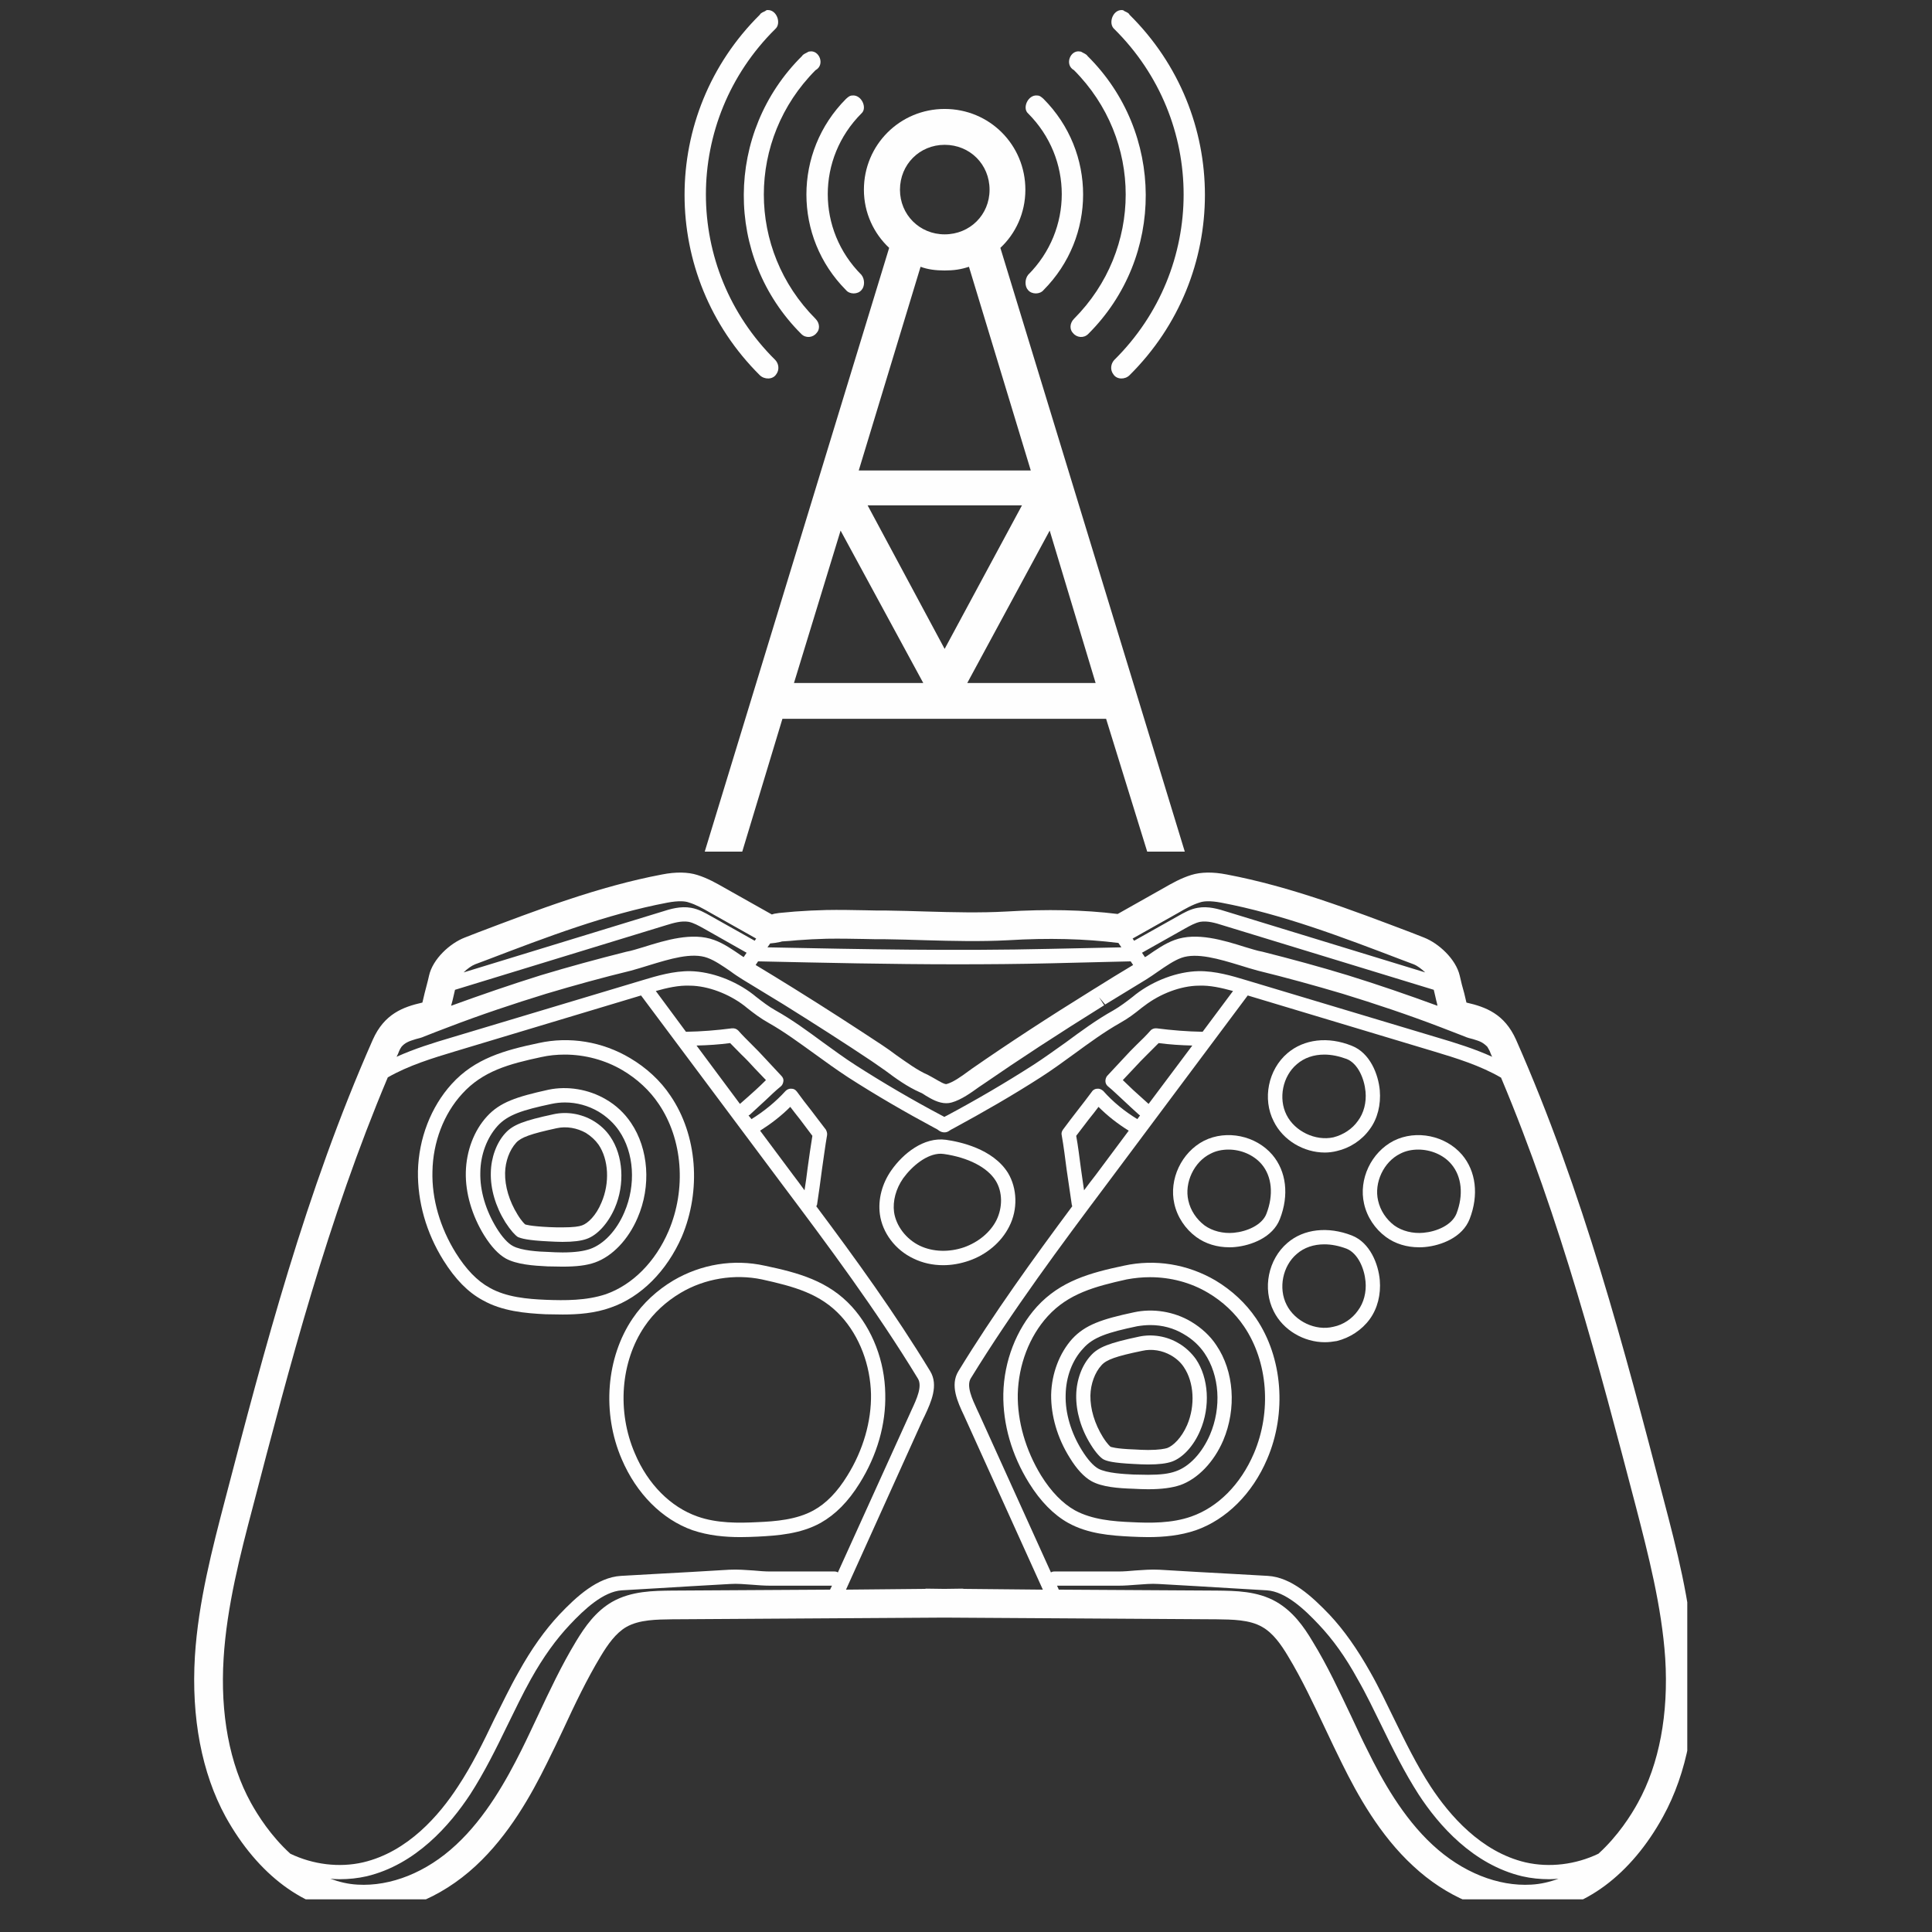
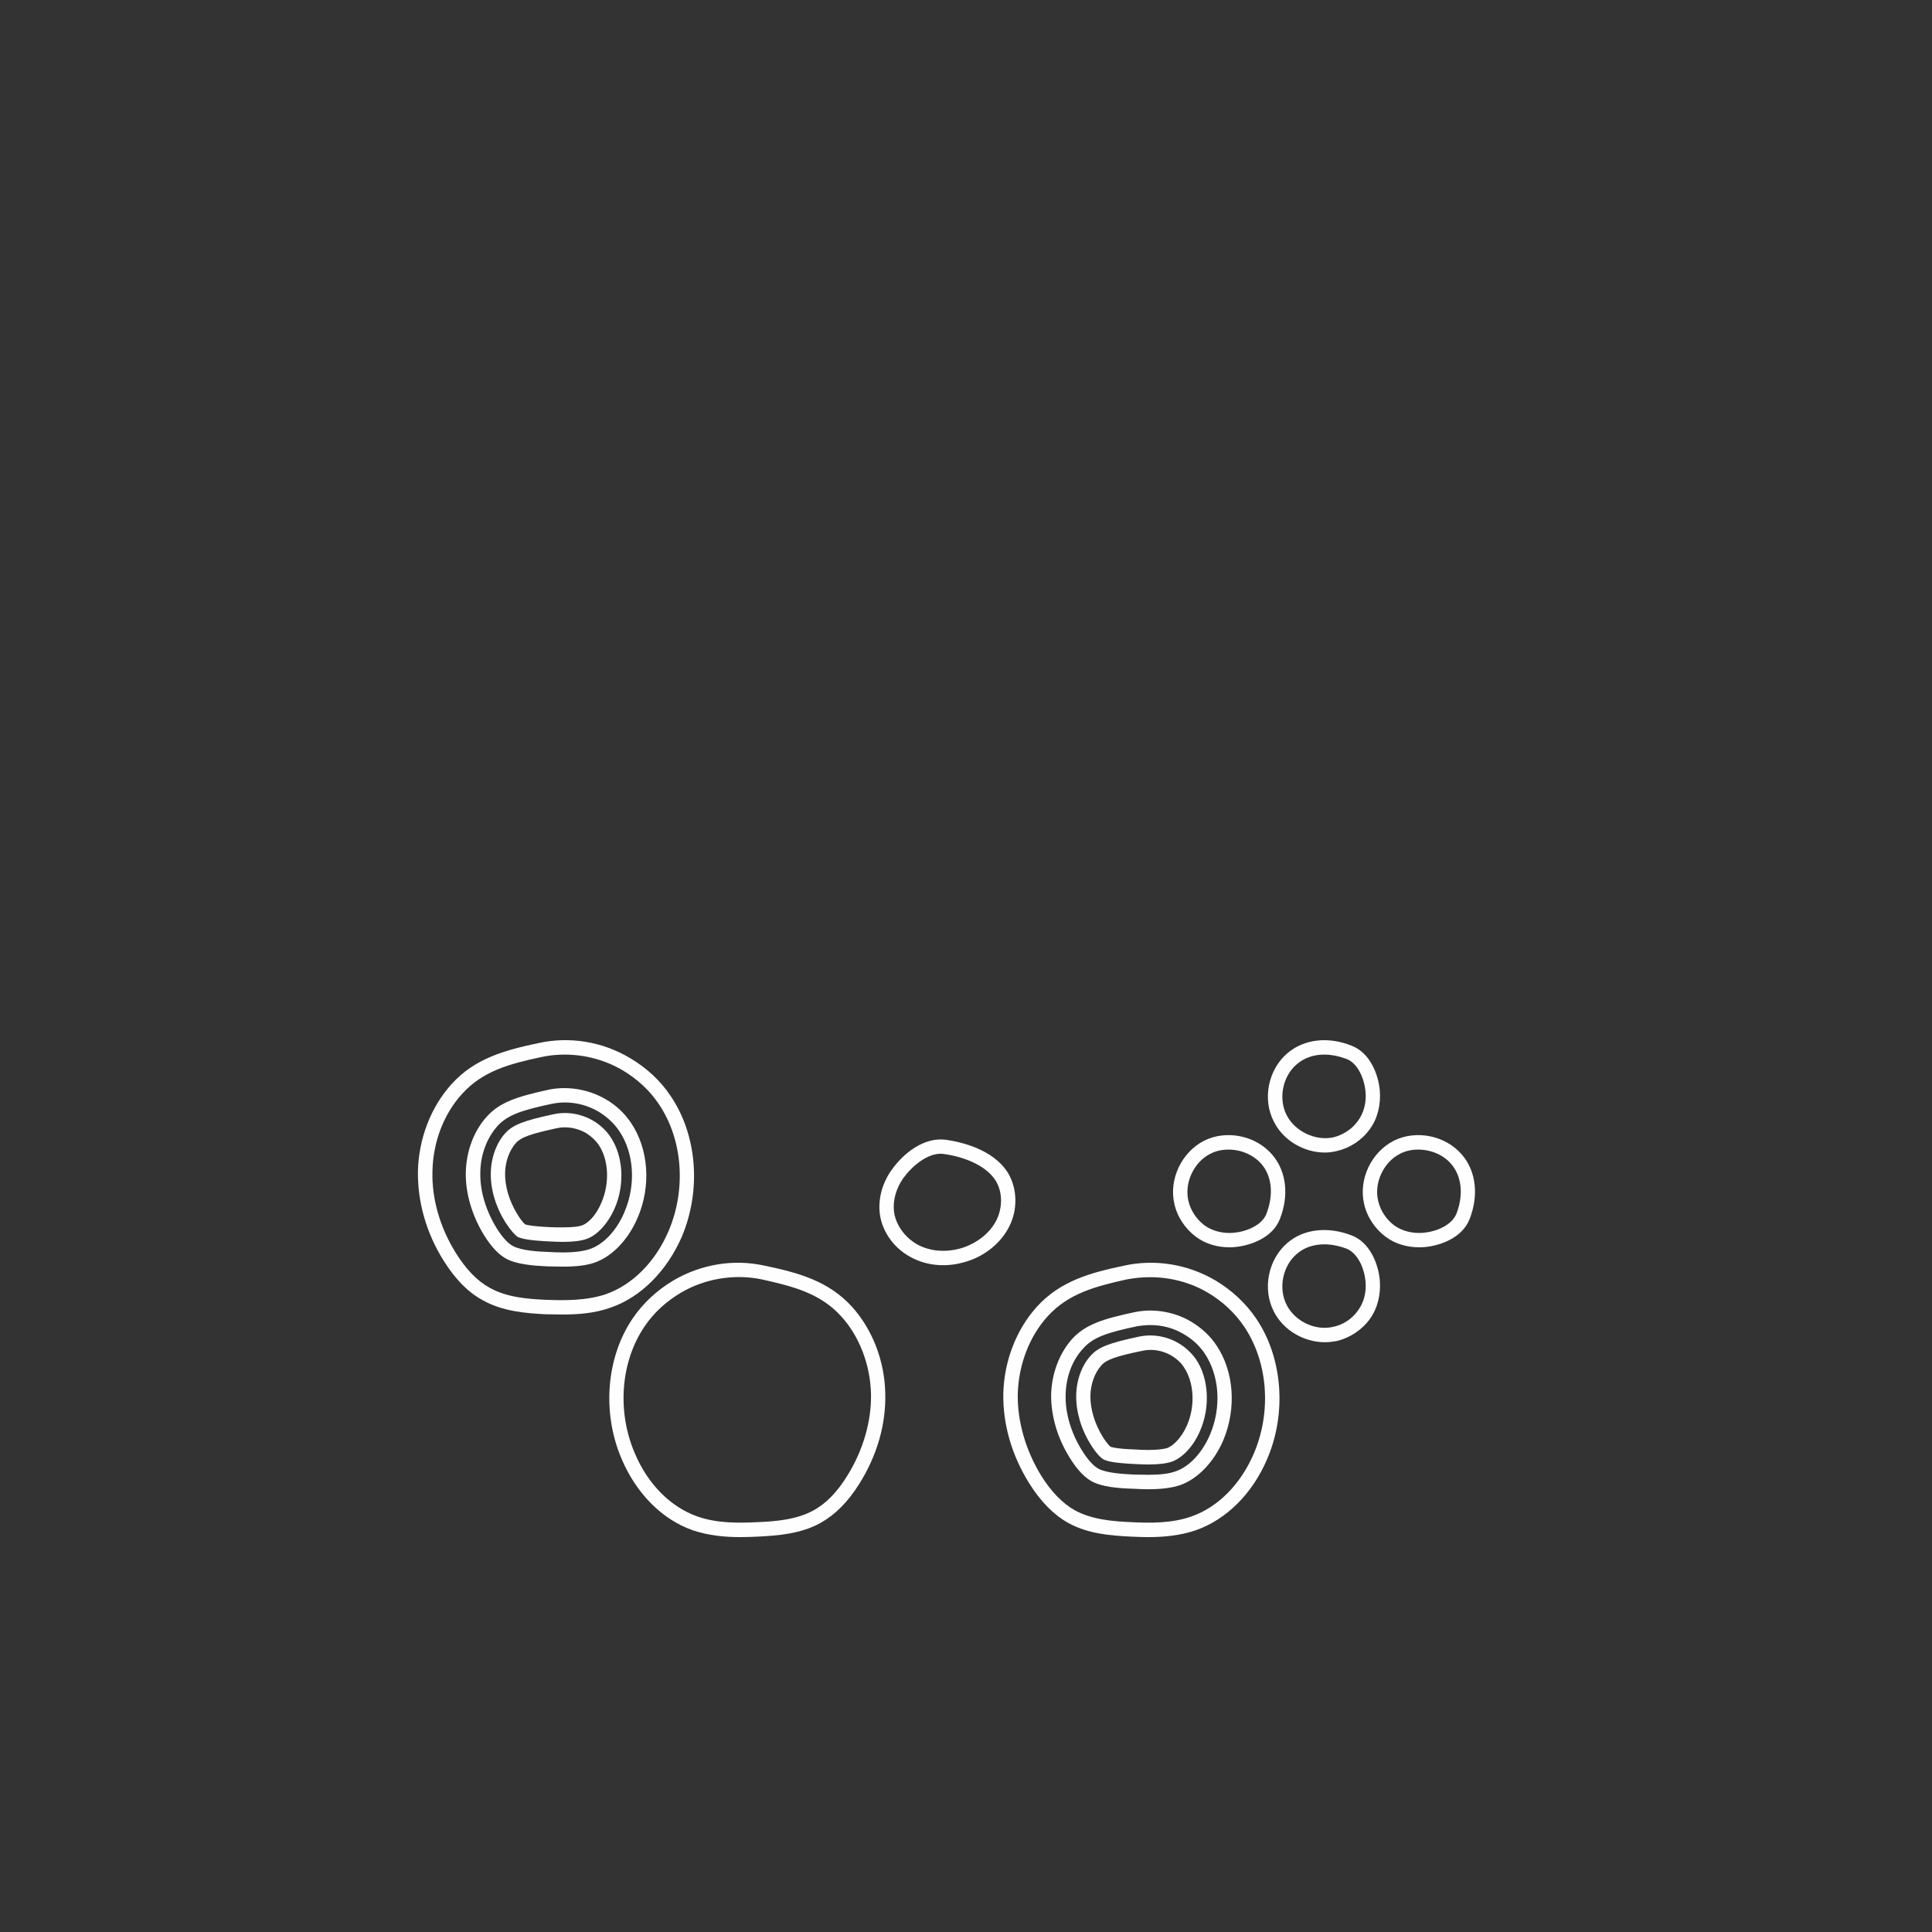
<svg xmlns="http://www.w3.org/2000/svg" width="41" zoomAndPan="magnify" viewBox="0 0 30.75 30.75" height="41" preserveAspectRatio="xMidYMid meet" version="1.0">
  <rect x="0" y="0" width="30.75" height="30.75" fill="#333333" stroke="none" />
  <defs>
    <clipPath id="37cc7b718a">
-       <path d="M 3.051 13.867 L 26.855 13.867 L 26.855 30.23 L 3.051 30.23 Z M 3.051 13.867 " clip-rule="nonzero" />
-     </clipPath>
+       </clipPath>
    <clipPath id="678a89ed57">
      <path d="M 10.469 0.16 L 14 0.16 L 14 7 L 10.469 7 Z M 10.469 0.16 " clip-rule="nonzero" />
    </clipPath>
    <clipPath id="58f6158570">
      <path d="M 16 0.16 L 19.395 0.16 L 19.395 7 L 16 7 Z M 16 0.16 " clip-rule="nonzero" />
    </clipPath>
    <clipPath id="eba8833747">
-       <path d="M 11 1 L 19 1 L 19 13.555 L 11 13.555 Z M 11 1 " clip-rule="nonzero" />
-     </clipPath>
+       </clipPath>
  </defs>
  <g clip-path="url(#37cc7b718a)">
    <path fill="#fefefe" d="M 11.836 15.234 L 11.883 15.164 L 11.199 14.777 C 11.121 14.734 11.039 14.688 10.961 14.672 C 10.844 14.652 10.715 14.691 10.598 14.727 L 7.242 15.754 C 7.23 15.809 7.215 15.867 7.203 15.922 C 7.195 15.953 7.188 15.98 7.18 16.008 C 7.652 15.836 8.129 15.672 8.605 15.523 C 9.055 15.387 9.516 15.262 9.969 15.148 C 10.055 15.133 10.145 15.102 10.242 15.074 C 10.59 14.965 11.02 14.832 11.367 14.961 C 11.52 15.016 11.664 15.117 11.801 15.211 C 11.816 15.219 11.824 15.227 11.836 15.234 Z M 12.012 14.973 L 12.035 14.938 L 11.312 14.531 C 11.191 14.461 11.078 14.398 10.961 14.363 C 10.91 14.344 10.805 14.332 10.621 14.367 C 9.652 14.551 8.691 14.918 7.762 15.273 L 7.562 15.348 C 7.504 15.371 7.434 15.422 7.379 15.477 L 10.531 14.512 C 10.664 14.469 10.832 14.418 11 14.449 C 11.117 14.469 11.219 14.527 11.309 14.578 Z M 12.191 17.191 L 12.012 17.004 C 11.945 16.93 11.875 16.855 11.801 16.785 C 11.742 16.723 11.68 16.664 11.621 16.602 C 11.445 16.625 11.266 16.637 11.086 16.641 L 11.777 17.57 C 11.863 17.496 11.945 17.422 12.027 17.348 C 12.082 17.297 12.137 17.246 12.191 17.191 Z M 12.855 18.586 C 12.879 18.414 12.902 18.246 12.93 18.078 C 12.863 17.988 12.797 17.902 12.73 17.812 C 12.68 17.75 12.629 17.684 12.578 17.617 C 12.434 17.762 12.27 17.887 12.098 17.996 L 12.625 18.703 C 12.684 18.781 12.746 18.863 12.805 18.945 C 12.824 18.828 12.84 18.707 12.855 18.586 Z M 13.211 25.301 L 13.242 25.238 L 12.258 25.238 C 12.16 25.238 12.062 25.23 11.973 25.223 C 11.852 25.215 11.738 25.203 11.621 25.211 L 11.008 25.246 C 10.637 25.27 10.266 25.289 9.895 25.312 C 9.602 25.332 9.301 25.613 9.07 25.859 C 8.852 26.09 8.648 26.371 8.449 26.727 C 8.316 26.965 8.195 27.219 8.074 27.465 C 7.898 27.828 7.711 28.207 7.484 28.559 C 7.16 29.051 6.617 29.676 5.836 29.863 C 5.695 29.895 5.551 29.91 5.402 29.91 C 5.355 29.91 5.305 29.906 5.258 29.902 C 5.395 29.953 5.539 29.988 5.691 29.996 C 6.219 30.027 6.789 29.801 7.258 29.363 C 7.734 28.922 8.062 28.328 8.297 27.859 C 8.387 27.68 8.469 27.5 8.555 27.32 C 8.742 26.922 8.934 26.512 9.168 26.125 C 9.312 25.887 9.48 25.648 9.742 25.496 C 10.051 25.32 10.406 25.32 10.691 25.316 Z M 14.512 22.434 C 14.59 22.266 14.684 22.062 14.609 21.941 C 13.941 20.844 13.18 19.824 12.441 18.84 L 10.203 15.844 L 7.242 16.734 C 6.891 16.84 6.504 16.957 6.172 17.148 C 5.215 19.418 4.609 21.738 4.023 23.988 C 3.828 24.727 3.609 25.57 3.559 26.395 C 3.504 27.277 3.652 28.074 3.992 28.691 C 4.102 28.891 4.312 29.223 4.621 29.504 C 4.98 29.676 5.398 29.73 5.781 29.641 C 6.492 29.473 6.992 28.891 7.289 28.434 C 7.512 28.098 7.695 27.723 7.867 27.363 C 7.992 27.117 8.113 26.859 8.254 26.613 C 8.457 26.246 8.672 25.945 8.902 25.699 C 9.176 25.41 9.508 25.105 9.883 25.082 C 10.254 25.062 10.625 25.039 10.996 25.02 L 11.605 24.984 C 11.742 24.977 11.867 24.988 11.992 24.996 C 12.082 25.004 12.168 25.012 12.258 25.012 L 13.281 25.012 C 13.301 25.012 13.32 25.016 13.336 25.027 Z M 17.848 15.078 L 17.801 15.008 C 17.262 14.941 16.688 14.926 16.043 14.965 C 15.609 14.988 15.164 14.977 14.734 14.965 C 14.52 14.957 14.309 14.953 14.098 14.949 C 13.984 14.949 13.871 14.949 13.758 14.945 C 13.562 14.941 13.359 14.938 13.16 14.941 C 13.004 14.945 12.844 14.953 12.688 14.965 C 12.609 14.973 12.527 14.98 12.445 14.984 C 12.441 14.988 12.43 14.988 12.418 14.992 C 12.363 15.004 12.312 15.012 12.258 15.016 L 12.215 15.078 C 13.73 15.109 15.215 15.137 16.719 15.102 Z M 17.438 18.703 L 17.965 17.996 C 17.789 17.887 17.629 17.762 17.484 17.617 C 17.434 17.684 17.383 17.75 17.332 17.812 C 17.266 17.902 17.195 17.988 17.129 18.078 C 17.16 18.246 17.18 18.418 17.203 18.59 C 17.219 18.711 17.238 18.828 17.254 18.945 C 17.316 18.863 17.375 18.781 17.438 18.703 Z M 18.035 15.359 L 17.996 15.301 L 16.723 15.332 C 16.223 15.344 15.723 15.348 15.227 15.348 C 14.176 15.348 13.125 15.324 12.066 15.301 L 12.027 15.359 C 12.23 15.48 12.43 15.605 12.633 15.73 C 13.156 16.055 13.613 16.352 14.039 16.633 C 14.117 16.684 14.191 16.738 14.27 16.797 C 14.438 16.914 14.594 17.031 14.77 17.109 C 14.809 17.129 14.848 17.152 14.891 17.176 C 14.945 17.207 15.035 17.262 15.066 17.254 C 15.168 17.227 15.301 17.133 15.406 17.055 L 15.477 17.004 C 16.047 16.609 16.66 16.207 17.41 15.742 L 17.43 15.73 C 17.629 15.605 17.832 15.48 18.035 15.359 Z M 18.281 17.57 L 18.977 16.641 C 18.797 16.637 18.617 16.625 18.441 16.602 C 18.383 16.66 18.32 16.723 18.262 16.781 C 18.188 16.855 18.113 16.93 18.047 17.004 L 17.871 17.191 C 17.926 17.242 17.98 17.297 18.035 17.348 C 18.117 17.422 18.199 17.496 18.281 17.57 Z M 19.141 16.422 L 19.625 15.773 C 19.441 15.723 19.258 15.68 19.078 15.688 C 18.793 15.691 18.465 15.816 18.215 16.008 L 18.168 16.043 C 18.062 16.129 17.961 16.207 17.828 16.281 C 17.578 16.422 17.332 16.602 17.098 16.773 C 16.926 16.898 16.75 17.027 16.566 17.145 C 16.117 17.434 15.648 17.703 15.18 17.957 C 15.148 17.973 15.129 17.984 15.117 17.992 C 15.086 18.016 15.059 18.023 15.031 18.023 C 15.004 18.023 14.973 18.016 14.941 17.992 C 14.934 17.984 14.914 17.973 14.883 17.957 C 14.41 17.703 13.945 17.434 13.496 17.145 C 13.316 17.027 13.137 16.898 12.965 16.773 C 12.727 16.602 12.484 16.422 12.234 16.281 C 12.102 16.207 12 16.129 11.891 16.043 L 11.848 16.008 C 11.598 15.816 11.266 15.691 10.984 15.688 C 10.801 15.68 10.617 15.723 10.438 15.773 L 10.918 16.422 C 11.164 16.418 11.41 16.398 11.648 16.367 C 11.688 16.363 11.723 16.375 11.75 16.402 C 11.816 16.477 11.891 16.551 11.965 16.625 C 12.039 16.699 12.113 16.773 12.18 16.848 L 12.438 17.125 C 12.461 17.148 12.473 17.18 12.469 17.207 C 12.465 17.238 12.453 17.27 12.43 17.289 C 12.344 17.359 12.262 17.438 12.18 17.516 C 12.098 17.594 12.012 17.668 11.93 17.746 C 11.926 17.746 11.918 17.75 11.914 17.754 L 11.961 17.812 C 12.16 17.688 12.344 17.539 12.504 17.363 C 12.527 17.34 12.562 17.324 12.598 17.328 C 12.633 17.328 12.66 17.344 12.684 17.375 C 12.758 17.477 12.832 17.574 12.91 17.672 C 12.988 17.773 13.066 17.879 13.145 17.98 C 13.16 18.008 13.168 18.039 13.164 18.066 C 13.133 18.246 13.109 18.434 13.082 18.617 C 13.059 18.805 13.031 18.992 13.004 19.176 C 13 19.184 12.996 19.191 12.992 19.199 C 13.617 20.035 14.242 20.898 14.805 21.824 C 14.941 22.047 14.82 22.316 14.719 22.531 L 14.688 22.594 L 13.465 25.301 L 14.699 25.289 C 14.715 25.289 14.73 25.289 14.742 25.285 L 15.031 25.289 L 15.316 25.285 C 15.336 25.289 15.348 25.289 15.363 25.289 L 16.598 25.301 L 15.344 22.531 C 15.242 22.316 15.117 22.047 15.254 21.824 C 15.82 20.898 16.445 20.035 17.066 19.199 C 17.066 19.191 17.059 19.184 17.059 19.176 C 17.031 18.992 17.004 18.805 16.977 18.617 C 16.953 18.434 16.93 18.246 16.898 18.066 C 16.891 18.039 16.898 18.008 16.918 17.98 C 16.992 17.879 17.074 17.773 17.152 17.672 C 17.227 17.574 17.305 17.477 17.379 17.375 C 17.398 17.344 17.434 17.328 17.465 17.328 C 17.5 17.324 17.531 17.34 17.559 17.363 C 17.715 17.539 17.898 17.688 18.102 17.812 L 18.145 17.754 C 18.141 17.75 18.137 17.746 18.133 17.746 C 18.047 17.668 17.965 17.594 17.879 17.512 C 17.797 17.438 17.719 17.359 17.633 17.289 C 17.609 17.27 17.594 17.238 17.594 17.207 C 17.594 17.18 17.602 17.148 17.621 17.125 L 17.879 16.848 C 17.949 16.77 18.023 16.695 18.098 16.621 C 18.172 16.551 18.246 16.477 18.312 16.402 C 18.336 16.375 18.375 16.363 18.41 16.367 C 18.652 16.398 18.898 16.418 19.141 16.422 Z M 19.531 14.512 L 22.684 15.477 C 22.625 15.422 22.559 15.371 22.5 15.348 L 22.301 15.273 C 21.371 14.918 20.41 14.551 19.438 14.367 C 19.254 14.332 19.152 14.344 19.098 14.363 C 18.98 14.398 18.863 14.465 18.75 14.531 L 18.027 14.938 L 18.051 14.973 L 18.754 14.578 C 18.844 14.527 18.945 14.469 19.062 14.449 C 19.23 14.418 19.395 14.469 19.531 14.512 Z M 22.879 16.008 C 22.875 15.98 22.867 15.953 22.859 15.922 C 22.848 15.867 22.832 15.809 22.82 15.754 L 19.461 14.727 C 19.348 14.691 19.219 14.652 19.102 14.672 C 19.023 14.688 18.941 14.734 18.863 14.777 L 18.176 15.164 L 18.223 15.234 C 18.238 15.227 18.25 15.219 18.262 15.211 C 18.398 15.117 18.543 15.016 18.695 14.961 C 19.043 14.832 19.473 14.965 19.82 15.074 C 19.918 15.102 20.008 15.133 20.094 15.148 C 20.547 15.262 21.008 15.387 21.453 15.523 C 21.934 15.672 22.41 15.836 22.879 16.008 Z M 23.75 16.82 C 23.734 16.793 23.723 16.762 23.711 16.73 C 23.699 16.703 23.684 16.684 23.672 16.66 C 23.641 16.629 23.609 16.605 23.582 16.59 C 23.547 16.57 23.496 16.555 23.445 16.539 C 23.395 16.527 23.352 16.516 23.309 16.496 C 23.18 16.445 23.055 16.398 22.926 16.348 C 22.414 16.152 21.891 15.977 21.367 15.816 C 20.922 15.684 20.469 15.559 20.02 15.449 C 19.934 15.426 19.832 15.395 19.73 15.363 C 19.41 15.266 19.047 15.156 18.801 15.246 C 18.684 15.289 18.559 15.375 18.434 15.461 C 18.367 15.508 18.305 15.551 18.242 15.59 C 18.023 15.723 17.809 15.855 17.59 15.988 L 17.492 15.871 L 17.574 16 C 16.828 16.465 16.219 16.863 15.652 17.254 L 15.582 17.301 C 15.457 17.391 15.301 17.504 15.148 17.547 C 15.121 17.555 15.09 17.559 15.062 17.559 C 14.938 17.559 14.824 17.492 14.734 17.438 C 14.703 17.418 14.676 17.398 14.645 17.387 C 14.441 17.297 14.262 17.168 14.09 17.039 C 14.016 16.988 13.945 16.938 13.871 16.887 C 13.449 16.605 12.992 16.312 12.473 15.988 C 12.254 15.855 12.039 15.723 11.82 15.59 C 11.758 15.551 11.691 15.508 11.629 15.461 C 11.504 15.375 11.379 15.289 11.262 15.246 C 11.012 15.152 10.652 15.266 10.332 15.363 C 10.227 15.395 10.129 15.426 10.043 15.449 C 9.59 15.559 9.137 15.684 8.695 15.816 C 8.172 15.977 7.648 16.152 7.137 16.348 C 7.008 16.398 6.879 16.445 6.754 16.496 C 6.711 16.516 6.664 16.527 6.617 16.539 C 6.566 16.555 6.516 16.57 6.48 16.59 C 6.449 16.605 6.418 16.629 6.391 16.66 C 6.375 16.684 6.363 16.703 6.352 16.73 C 6.34 16.762 6.328 16.793 6.312 16.82 C 6.598 16.691 6.898 16.598 7.176 16.516 L 10.223 15.602 C 10.457 15.531 10.723 15.453 10.988 15.457 C 11.324 15.465 11.699 15.605 11.988 15.828 L 12.031 15.863 C 12.137 15.945 12.227 16.016 12.344 16.082 C 12.609 16.23 12.859 16.414 13.098 16.59 C 13.266 16.711 13.441 16.84 13.617 16.953 C 14.062 17.238 14.523 17.508 14.988 17.754 C 15.004 17.762 15.02 17.77 15.031 17.777 C 15.043 17.77 15.055 17.762 15.074 17.754 C 15.535 17.508 15.996 17.238 16.441 16.953 C 16.617 16.84 16.793 16.711 16.965 16.59 C 17.203 16.414 17.453 16.23 17.719 16.082 C 17.832 16.016 17.926 15.945 18.031 15.863 L 18.074 15.828 C 18.363 15.605 18.738 15.465 19.074 15.457 C 19.344 15.453 19.605 15.531 19.84 15.602 L 22.887 16.516 C 23.164 16.598 23.465 16.691 23.75 16.82 Z M 24.805 29.902 C 24.754 29.906 24.707 29.91 24.66 29.91 C 24.512 29.91 24.367 29.895 24.227 29.863 C 23.445 29.676 22.898 29.051 22.578 28.559 C 22.352 28.207 22.164 27.828 21.988 27.465 C 21.867 27.219 21.746 26.965 21.609 26.727 C 21.414 26.371 21.211 26.09 20.992 25.859 C 20.762 25.613 20.461 25.332 20.164 25.312 C 19.797 25.289 19.426 25.27 19.055 25.246 L 18.441 25.211 C 18.32 25.203 18.211 25.215 18.09 25.223 C 17.996 25.23 17.902 25.238 17.805 25.238 L 16.824 25.238 L 16.852 25.301 L 19.367 25.316 C 19.656 25.32 20.012 25.32 20.316 25.496 C 20.578 25.648 20.75 25.887 20.891 26.125 C 21.129 26.512 21.32 26.926 21.508 27.32 C 21.594 27.5 21.676 27.684 21.766 27.859 C 21.996 28.328 22.328 28.926 22.801 29.363 C 23.273 29.801 23.844 30.027 24.371 29.996 C 24.523 29.988 24.668 29.953 24.805 29.902 Z M 26.07 28.691 C 26.41 28.074 26.559 27.277 26.504 26.395 C 26.449 25.57 26.23 24.727 26.039 23.988 C 25.449 21.738 24.844 19.418 23.891 17.152 C 23.555 16.957 23.172 16.84 22.82 16.734 L 19.859 15.844 L 17.621 18.84 C 16.883 19.824 16.121 20.848 15.449 21.941 C 15.379 22.062 15.473 22.266 15.551 22.434 L 15.582 22.5 L 16.727 25.027 C 16.742 25.016 16.762 25.012 16.781 25.012 L 17.801 25.012 C 17.891 25.012 17.98 25.004 18.07 24.996 C 18.191 24.988 18.32 24.977 18.453 24.984 L 19.066 25.02 C 19.438 25.039 19.809 25.062 20.18 25.082 C 20.555 25.105 20.883 25.41 21.16 25.699 C 21.391 25.945 21.602 26.246 21.809 26.613 C 21.949 26.859 22.07 27.117 22.191 27.363 C 22.367 27.723 22.551 28.098 22.77 28.434 C 23.07 28.891 23.57 29.473 24.277 29.641 C 24.664 29.73 25.082 29.676 25.441 29.504 C 25.75 29.223 25.961 28.891 26.07 28.691 Z M 26.957 26.363 C 27.02 27.336 26.852 28.219 26.469 28.914 C 25.961 29.84 25.207 30.402 24.398 30.453 C 24.355 30.457 24.312 30.457 24.27 30.457 C 23.656 30.457 23.016 30.188 22.492 29.699 C 21.961 29.211 21.605 28.566 21.355 28.059 C 21.266 27.879 21.18 27.699 21.094 27.516 C 20.91 27.129 20.723 26.727 20.5 26.359 C 20.391 26.176 20.262 25.992 20.09 25.895 C 19.887 25.777 19.609 25.777 19.367 25.773 L 15.031 25.746 L 10.695 25.773 C 10.453 25.777 10.176 25.777 9.969 25.895 C 9.801 25.992 9.672 26.176 9.562 26.359 C 9.34 26.727 9.148 27.129 8.969 27.516 C 8.883 27.699 8.797 27.879 8.707 28.059 C 8.457 28.566 8.102 29.207 7.57 29.699 C 7.008 30.219 6.312 30.492 5.664 30.453 C 4.855 30.402 4.102 29.84 3.59 28.914 C 3.211 28.219 3.043 27.336 3.102 26.363 C 3.156 25.496 3.383 24.633 3.582 23.871 C 4.211 21.465 4.859 18.98 5.934 16.547 C 6.117 16.137 6.414 16.027 6.723 15.957 C 6.734 15.91 6.746 15.859 6.758 15.809 C 6.781 15.715 6.809 15.621 6.828 15.531 C 6.887 15.262 7.164 15.012 7.398 14.922 L 7.598 14.844 C 8.547 14.484 9.527 14.109 10.539 13.918 C 10.758 13.875 10.949 13.879 11.098 13.926 C 11.262 13.977 11.406 14.059 11.535 14.133 L 12.285 14.555 C 12.301 14.551 12.312 14.547 12.324 14.543 C 12.355 14.539 12.383 14.535 12.402 14.531 C 12.484 14.523 12.57 14.516 12.656 14.508 C 12.816 14.496 12.984 14.488 13.152 14.484 C 13.359 14.48 13.566 14.484 13.766 14.488 C 13.879 14.492 13.988 14.492 14.102 14.492 C 14.316 14.496 14.531 14.5 14.75 14.508 C 15.168 14.52 15.602 14.531 16.016 14.508 C 16.66 14.469 17.242 14.48 17.789 14.547 L 18.523 14.133 C 18.652 14.059 18.797 13.977 18.961 13.926 C 19.113 13.879 19.301 13.875 19.523 13.918 C 20.535 14.109 21.516 14.484 22.465 14.844 L 22.664 14.922 C 22.895 15.012 23.172 15.262 23.234 15.531 C 23.254 15.621 23.277 15.715 23.305 15.809 C 23.316 15.859 23.328 15.91 23.34 15.957 C 23.648 16.027 23.945 16.137 24.129 16.547 C 25.203 18.98 25.852 21.465 26.48 23.871 C 26.68 24.633 26.906 25.496 26.957 26.363 " fill-opacity="1" fill-rule="nonzero" />
  </g>
  <path fill="#fefefe" d="M 23.18 19.32 C 23.297 19.02 23.266 18.723 23.098 18.527 C 22.973 18.379 22.77 18.297 22.574 18.297 C 22.473 18.297 22.375 18.316 22.285 18.363 C 22.023 18.492 21.867 18.824 21.934 19.109 C 21.969 19.266 22.062 19.406 22.191 19.504 C 22.316 19.594 22.488 19.637 22.656 19.621 C 22.867 19.602 23.105 19.5 23.18 19.32 Z M 23.27 18.379 C 23.492 18.641 23.539 19.02 23.391 19.402 C 23.277 19.695 22.938 19.824 22.68 19.848 C 22.648 19.852 22.617 19.852 22.586 19.852 C 22.391 19.852 22.207 19.797 22.059 19.688 C 21.887 19.562 21.758 19.371 21.711 19.16 C 21.621 18.77 21.824 18.34 22.184 18.156 C 22.543 17.977 23.008 18.074 23.27 18.379 " fill-opacity="1" fill-rule="nonzero" />
  <path fill="#fefefe" d="M 21.613 17.84 C 21.707 17.715 21.75 17.547 21.734 17.375 C 21.715 17.168 21.613 16.926 21.434 16.855 C 21.309 16.809 21.191 16.785 21.078 16.785 C 20.91 16.785 20.758 16.836 20.641 16.938 C 20.414 17.129 20.344 17.484 20.477 17.746 C 20.609 18.008 20.938 18.164 21.223 18.102 C 21.379 18.062 21.523 17.969 21.613 17.84 Z M 21.961 17.355 C 21.98 17.582 21.926 17.805 21.801 17.973 C 21.676 18.148 21.484 18.273 21.277 18.32 C 21.215 18.336 21.148 18.344 21.086 18.344 C 20.754 18.344 20.422 18.152 20.273 17.848 C 20.09 17.492 20.184 17.023 20.492 16.762 C 20.754 16.539 21.137 16.492 21.516 16.645 C 21.805 16.758 21.938 17.098 21.961 17.355 " fill-opacity="1" fill-rule="nonzero" />
  <path fill="#fefefe" d="M 21.613 20.859 C 21.707 20.734 21.75 20.566 21.734 20.395 C 21.715 20.188 21.613 19.949 21.434 19.875 C 21.309 19.828 21.191 19.805 21.078 19.805 C 20.91 19.805 20.758 19.855 20.641 19.957 C 20.414 20.148 20.344 20.504 20.477 20.766 C 20.609 21.031 20.938 21.188 21.223 21.117 C 21.379 21.086 21.523 20.988 21.613 20.859 Z M 21.961 20.375 C 21.98 20.602 21.926 20.824 21.801 20.996 C 21.676 21.168 21.484 21.293 21.277 21.344 C 21.215 21.355 21.148 21.363 21.086 21.363 C 20.754 21.363 20.422 21.172 20.273 20.871 C 20.09 20.512 20.184 20.043 20.492 19.781 C 20.75 19.559 21.137 19.516 21.516 19.664 C 21.805 19.777 21.938 20.117 21.961 20.375 " fill-opacity="1" fill-rule="nonzero" />
  <path fill="#fefefe" d="M 20.156 19.32 C 20.273 19.02 20.246 18.723 20.078 18.527 C 19.949 18.379 19.75 18.297 19.555 18.297 C 19.453 18.297 19.355 18.316 19.266 18.363 C 19.004 18.492 18.848 18.824 18.914 19.109 C 18.949 19.266 19.043 19.406 19.172 19.504 C 19.297 19.594 19.469 19.637 19.637 19.621 C 19.844 19.602 20.086 19.5 20.156 19.32 Z M 20.25 18.379 C 20.473 18.641 20.52 19.02 20.371 19.402 C 20.258 19.695 19.914 19.824 19.656 19.848 C 19.629 19.852 19.598 19.852 19.566 19.852 C 19.371 19.852 19.188 19.797 19.039 19.688 C 18.867 19.562 18.738 19.371 18.691 19.16 C 18.602 18.77 18.805 18.34 19.164 18.156 C 19.523 17.977 19.988 18.074 20.25 18.379 " fill-opacity="1" fill-rule="nonzero" />
  <path fill="#fefefe" d="M 19.957 23.133 C 20.242 22.465 20.18 21.672 19.801 21.113 C 19.656 20.898 19.461 20.715 19.23 20.578 C 18.949 20.41 18.625 20.328 18.305 20.328 C 18.18 20.328 18.059 20.34 17.934 20.363 C 17.422 20.477 17.004 20.59 16.676 20.949 C 16.383 21.27 16.211 21.723 16.199 22.188 C 16.191 22.621 16.324 23.082 16.57 23.484 C 16.73 23.742 16.914 23.93 17.109 24.039 C 17.383 24.188 17.719 24.215 18.012 24.227 C 18.309 24.242 18.652 24.246 18.961 24.137 C 19.387 23.988 19.746 23.625 19.957 23.133 Z M 19.992 20.984 C 20.414 21.605 20.484 22.488 20.168 23.223 C 19.934 23.773 19.52 24.184 19.035 24.355 C 18.785 24.441 18.52 24.465 18.273 24.465 C 18.18 24.465 18.09 24.461 18 24.457 C 17.68 24.441 17.316 24.414 17 24.238 C 16.77 24.109 16.559 23.895 16.379 23.605 C 16.102 23.16 15.961 22.668 15.969 22.184 C 15.98 21.664 16.176 21.16 16.504 20.797 C 16.879 20.387 17.352 20.258 17.887 20.145 C 18.387 20.035 18.902 20.121 19.344 20.379 C 19.605 20.535 19.828 20.742 19.992 20.984 " fill-opacity="1" fill-rule="nonzero" />
  <path fill="#fefefe" d="M 19.258 22.836 C 19.445 22.398 19.41 21.891 19.172 21.539 C 19.09 21.418 18.977 21.312 18.84 21.234 C 18.68 21.137 18.496 21.09 18.309 21.09 C 18.238 21.09 18.164 21.098 18.098 21.109 C 17.633 21.207 17.398 21.281 17.238 21.465 C 17.066 21.648 16.965 21.918 16.961 22.203 C 16.953 22.492 17.047 22.805 17.219 23.082 C 17.309 23.227 17.398 23.328 17.48 23.375 C 17.617 23.449 17.895 23.461 18.043 23.469 C 18.121 23.469 18.195 23.473 18.273 23.473 C 18.465 23.473 18.605 23.457 18.711 23.418 C 18.93 23.344 19.133 23.125 19.258 22.836 Z M 19.359 21.41 C 19.641 21.824 19.684 22.418 19.469 22.926 C 19.32 23.273 19.062 23.539 18.785 23.637 C 18.656 23.68 18.492 23.703 18.273 23.703 C 18.191 23.703 18.113 23.699 18.035 23.695 C 17.801 23.688 17.539 23.668 17.371 23.574 C 17.254 23.508 17.137 23.383 17.027 23.203 C 16.828 22.887 16.727 22.531 16.73 22.199 C 16.738 21.859 16.863 21.535 17.066 21.309 C 17.273 21.086 17.535 20.996 18.047 20.887 C 18.352 20.82 18.688 20.875 18.957 21.035 C 19.121 21.133 19.262 21.262 19.359 21.41 " fill-opacity="1" fill-rule="nonzero" />
  <path fill="#fefefe" d="M 18.895 22.68 C 19.027 22.371 19.004 22 18.844 21.762 C 18.797 21.688 18.723 21.621 18.641 21.574 C 18.5 21.492 18.332 21.465 18.18 21.5 C 17.762 21.586 17.609 21.641 17.531 21.73 C 17.426 21.844 17.359 22.027 17.355 22.211 C 17.352 22.426 17.422 22.66 17.555 22.875 C 17.629 22.992 17.676 23.027 17.676 23.027 C 17.68 23.027 17.742 23.059 18.062 23.07 C 18.133 23.074 18.203 23.078 18.273 23.078 C 18.449 23.078 18.539 23.059 18.578 23.047 C 18.672 23.012 18.805 22.887 18.895 22.68 Z M 19.035 21.633 C 19.238 21.934 19.266 22.391 19.102 22.77 C 19 23.012 18.828 23.199 18.656 23.262 C 18.57 23.293 18.445 23.309 18.273 23.309 C 18.199 23.309 18.125 23.305 18.051 23.301 C 17.711 23.285 17.613 23.254 17.562 23.227 C 17.52 23.203 17.445 23.129 17.363 22.996 C 17.203 22.742 17.125 22.461 17.129 22.207 C 17.133 21.965 17.219 21.73 17.359 21.578 C 17.48 21.441 17.652 21.375 18.133 21.273 C 18.34 21.23 18.57 21.266 18.758 21.379 C 18.867 21.441 18.965 21.535 19.035 21.633 " fill-opacity="1" fill-rule="nonzero" />
  <path fill="#fefefe" d="M 15.859 19.422 C 15.961 19.215 15.957 18.969 15.848 18.793 C 15.715 18.578 15.406 18.422 15.023 18.367 C 15.008 18.367 14.992 18.363 14.973 18.363 C 14.754 18.363 14.52 18.555 14.375 18.754 C 14.258 18.922 14.207 19.117 14.23 19.293 C 14.262 19.512 14.422 19.723 14.641 19.828 C 14.848 19.926 15.105 19.934 15.344 19.852 C 15.574 19.77 15.762 19.613 15.859 19.422 Z M 16.043 18.668 C 16.191 18.914 16.203 19.25 16.062 19.523 C 15.938 19.77 15.703 19.969 15.422 20.066 C 15.285 20.113 15.148 20.137 15.012 20.137 C 14.844 20.137 14.684 20.102 14.539 20.031 C 14.25 19.895 14.043 19.621 14.004 19.324 C 13.973 19.09 14.039 18.836 14.188 18.625 C 14.375 18.359 14.703 18.094 15.055 18.141 C 15.273 18.172 15.801 18.281 16.043 18.668 " fill-opacity="1" fill-rule="nonzero" />
  <path fill="#fefefe" d="M 13.488 23.484 C 13.738 23.082 13.871 22.621 13.863 22.188 C 13.852 21.723 13.68 21.27 13.387 20.949 C 13.059 20.59 12.641 20.477 12.125 20.363 C 11.691 20.273 11.219 20.348 10.832 20.578 C 10.602 20.715 10.402 20.898 10.258 21.113 C 9.879 21.672 9.816 22.465 10.105 23.133 C 10.312 23.625 10.676 23.988 11.102 24.137 C 11.41 24.246 11.754 24.242 12.051 24.227 C 12.344 24.215 12.68 24.188 12.949 24.039 C 13.148 23.93 13.328 23.746 13.488 23.484 Z M 14.09 22.184 C 14.102 22.668 13.961 23.16 13.684 23.605 C 13.5 23.902 13.297 24.105 13.062 24.238 C 12.746 24.414 12.379 24.441 12.062 24.457 C 11.973 24.461 11.879 24.465 11.785 24.465 C 11.539 24.465 11.277 24.441 11.023 24.355 C 10.539 24.184 10.129 23.773 9.895 23.223 C 9.578 22.488 9.648 21.605 10.07 20.984 C 10.234 20.742 10.457 20.535 10.719 20.379 C 11.16 20.121 11.676 20.035 12.172 20.145 C 12.711 20.258 13.184 20.387 13.559 20.797 C 13.887 21.16 14.082 21.664 14.09 22.184 " fill-opacity="1" fill-rule="nonzero" />
  <path fill="#fefefe" d="M 10.641 19.594 C 10.926 18.926 10.867 18.133 10.484 17.57 C 10.34 17.355 10.141 17.172 9.91 17.035 C 9.633 16.871 9.309 16.785 8.988 16.785 C 8.863 16.785 8.738 16.797 8.617 16.824 C 8.102 16.934 7.684 17.047 7.355 17.41 C 7.062 17.73 6.891 18.18 6.883 18.645 C 6.871 19.082 7.004 19.539 7.254 19.941 C 7.418 20.203 7.594 20.387 7.793 20.496 C 8.062 20.648 8.398 20.676 8.691 20.688 C 8.988 20.699 9.332 20.703 9.645 20.598 C 10.066 20.449 10.43 20.086 10.641 19.594 Z M 10.672 17.441 C 11.098 18.066 11.164 18.945 10.852 19.684 C 10.613 20.23 10.203 20.645 9.719 20.812 C 9.469 20.902 9.203 20.922 8.957 20.922 C 8.863 20.922 8.77 20.918 8.684 20.918 C 8.363 20.902 7.996 20.871 7.684 20.695 C 7.445 20.566 7.246 20.359 7.059 20.062 C 6.781 19.617 6.645 19.125 6.652 18.641 C 6.664 18.121 6.859 17.617 7.188 17.254 C 7.559 16.844 8.035 16.715 8.57 16.602 C 9.066 16.492 9.586 16.578 10.027 16.84 C 10.285 16.992 10.512 17.199 10.672 17.441 " fill-opacity="1" fill-rule="nonzero" />
  <path fill="#fefefe" d="M 9.938 19.293 C 10.125 18.859 10.094 18.348 9.852 17.996 C 9.773 17.879 9.656 17.77 9.523 17.691 C 9.363 17.598 9.18 17.547 8.992 17.547 C 8.918 17.547 8.848 17.555 8.777 17.57 C 8.316 17.668 8.082 17.742 7.918 17.922 C 7.75 18.109 7.648 18.379 7.645 18.66 C 7.637 18.949 7.73 19.262 7.902 19.543 C 7.988 19.684 8.082 19.789 8.164 19.832 C 8.301 19.906 8.578 19.922 8.727 19.926 C 8.801 19.93 8.875 19.934 8.953 19.934 C 9.148 19.934 9.289 19.914 9.391 19.879 C 9.613 19.801 9.816 19.582 9.938 19.293 Z M 10.043 17.871 C 10.324 18.285 10.367 18.879 10.148 19.383 C 10 19.73 9.746 19.996 9.469 20.094 C 9.336 20.141 9.176 20.16 8.953 20.16 C 8.875 20.16 8.793 20.156 8.715 20.156 C 8.484 20.145 8.223 20.125 8.051 20.031 C 7.934 19.965 7.82 19.844 7.707 19.664 C 7.512 19.348 7.406 18.988 7.414 18.656 C 7.422 18.32 7.543 17.996 7.75 17.77 C 7.957 17.543 8.219 17.457 8.73 17.344 C 9.031 17.281 9.367 17.336 9.641 17.496 C 9.805 17.59 9.941 17.719 10.043 17.871 " fill-opacity="1" fill-rule="nonzero" />
  <path fill="#fefefe" d="M 9.574 19.137 C 9.707 18.828 9.688 18.457 9.527 18.219 C 9.477 18.148 9.406 18.082 9.324 18.031 C 9.184 17.953 9.016 17.922 8.859 17.957 C 8.445 18.047 8.293 18.102 8.215 18.188 C 8.109 18.305 8.043 18.484 8.039 18.668 C 8.035 18.883 8.105 19.117 8.238 19.332 C 8.309 19.449 8.359 19.488 8.359 19.488 C 8.359 19.488 8.426 19.516 8.742 19.531 C 8.812 19.535 8.883 19.535 8.953 19.535 C 9.133 19.535 9.219 19.52 9.262 19.504 C 9.355 19.473 9.488 19.348 9.574 19.137 Z M 9.715 18.094 C 9.918 18.391 9.949 18.848 9.785 19.227 C 9.68 19.469 9.508 19.66 9.336 19.719 C 9.25 19.75 9.125 19.766 8.953 19.766 C 8.879 19.766 8.809 19.762 8.73 19.758 C 8.391 19.742 8.297 19.711 8.242 19.688 C 8.199 19.66 8.129 19.586 8.043 19.453 C 7.887 19.203 7.805 18.922 7.812 18.664 C 7.816 18.426 7.902 18.188 8.043 18.035 C 8.164 17.902 8.336 17.836 8.812 17.734 C 9.023 17.688 9.254 17.727 9.438 17.836 C 9.551 17.902 9.648 17.992 9.715 18.094 " fill-opacity="1" fill-rule="nonzero" />
  <g clip-path="url(#678a89ed57)">
-     <path fill="#fefefe" d="M 13.566 1.52 C 13.523 1.52 13.496 1.547 13.465 1.574 C 12.625 2.418 12.625 3.773 13.465 4.617 C 13.523 4.688 13.652 4.688 13.711 4.617 C 13.766 4.559 13.766 4.445 13.711 4.375 C 12.996 3.66 12.996 2.52 13.711 1.805 C 13.809 1.719 13.711 1.504 13.566 1.52 Z M 12.883 0.82 C 12.883 0.82 12.867 0.82 12.852 0.832 C 12.824 0.848 12.781 0.863 12.766 0.891 C 11.539 2.105 11.523 4.09 12.754 5.316 C 12.824 5.387 12.938 5.375 12.996 5.301 C 13.051 5.246 13.051 5.145 12.98 5.074 C 11.883 3.973 11.883 2.219 12.98 1.117 C 13.137 1.031 13.039 0.789 12.883 0.82 Z M 12.223 0.16 C 12.211 0.16 12.195 0.16 12.18 0.176 C 12.152 0.191 12.109 0.203 12.094 0.234 C 10.496 1.816 10.496 4.387 12.094 5.973 C 12.168 6.043 12.297 6.043 12.352 5.961 C 12.41 5.887 12.395 5.789 12.34 5.73 C 10.867 4.273 10.867 1.918 12.34 0.461 C 12.438 0.375 12.367 0.16 12.223 0.16 Z M 12.223 0.16 " fill-opacity="1" fill-rule="nonzero" />
-   </g>
+     </g>
  <g clip-path="url(#58f6158570)">
-     <path fill="#fefefe" d="M 16.508 1.52 C 16.551 1.52 16.578 1.547 16.609 1.574 C 17.449 2.418 17.449 3.773 16.609 4.617 C 16.551 4.688 16.422 4.688 16.363 4.617 C 16.309 4.559 16.309 4.445 16.363 4.375 C 17.078 3.66 17.078 2.52 16.363 1.805 C 16.266 1.719 16.363 1.504 16.508 1.52 Z M 17.191 0.82 C 17.191 0.82 17.207 0.82 17.223 0.832 C 17.25 0.848 17.293 0.863 17.309 0.891 C 18.535 2.105 18.551 4.09 17.32 5.316 C 17.25 5.387 17.137 5.375 17.078 5.301 C 17.023 5.246 17.023 5.145 17.094 5.074 C 18.191 3.973 18.191 2.219 17.094 1.117 C 16.938 1.031 17.035 0.789 17.191 0.82 Z M 17.852 0.16 C 17.863 0.16 17.879 0.16 17.895 0.176 C 17.922 0.191 17.965 0.203 17.977 0.234 C 19.578 1.816 19.578 4.387 17.977 5.973 C 17.906 6.043 17.777 6.043 17.723 5.961 C 17.664 5.887 17.68 5.789 17.734 5.73 C 19.207 4.273 19.207 1.918 17.734 0.461 C 17.637 0.375 17.707 0.16 17.852 0.16 Z M 17.852 0.16 " fill-opacity="1" fill-rule="nonzero" />
-   </g>
+     </g>
  <g clip-path="url(#eba8833747)">
-     <path fill="#fefefe" d="M 11.723 13.855 L 12.453 11.441 L 17.605 11.441 L 18.352 13.855 L 18.949 13.855 L 15.922 3.945 C 16.164 3.719 16.32 3.391 16.32 3.02 C 16.32 2.305 15.75 1.734 15.035 1.734 C 14.324 1.734 13.75 2.305 13.75 3.02 C 13.75 3.391 13.91 3.719 14.152 3.945 L 11.125 13.855 Z M 17.438 10.871 L 15.395 10.871 L 16.707 8.445 Z M 15.035 10.328 L 13.809 8.043 L 16.266 8.043 Z M 16.578 8.043 Z M 15.035 2.305 C 15.438 2.305 15.75 2.617 15.75 3.02 C 15.75 3.418 15.438 3.73 15.035 3.73 C 14.637 3.73 14.324 3.418 14.324 3.02 C 14.324 2.617 14.637 2.305 15.035 2.305 Z M 14.652 4.246 C 14.766 4.289 14.895 4.305 15.035 4.305 C 15.18 4.305 15.293 4.289 15.422 4.246 L 16.406 7.488 L 13.668 7.488 Z M 13.496 8.043 Z M 13.379 8.445 L 14.695 10.871 L 12.637 10.871 Z M 13.379 8.445 " fill-opacity="1" fill-rule="nonzero" />
-   </g>
+     </g>
</svg>